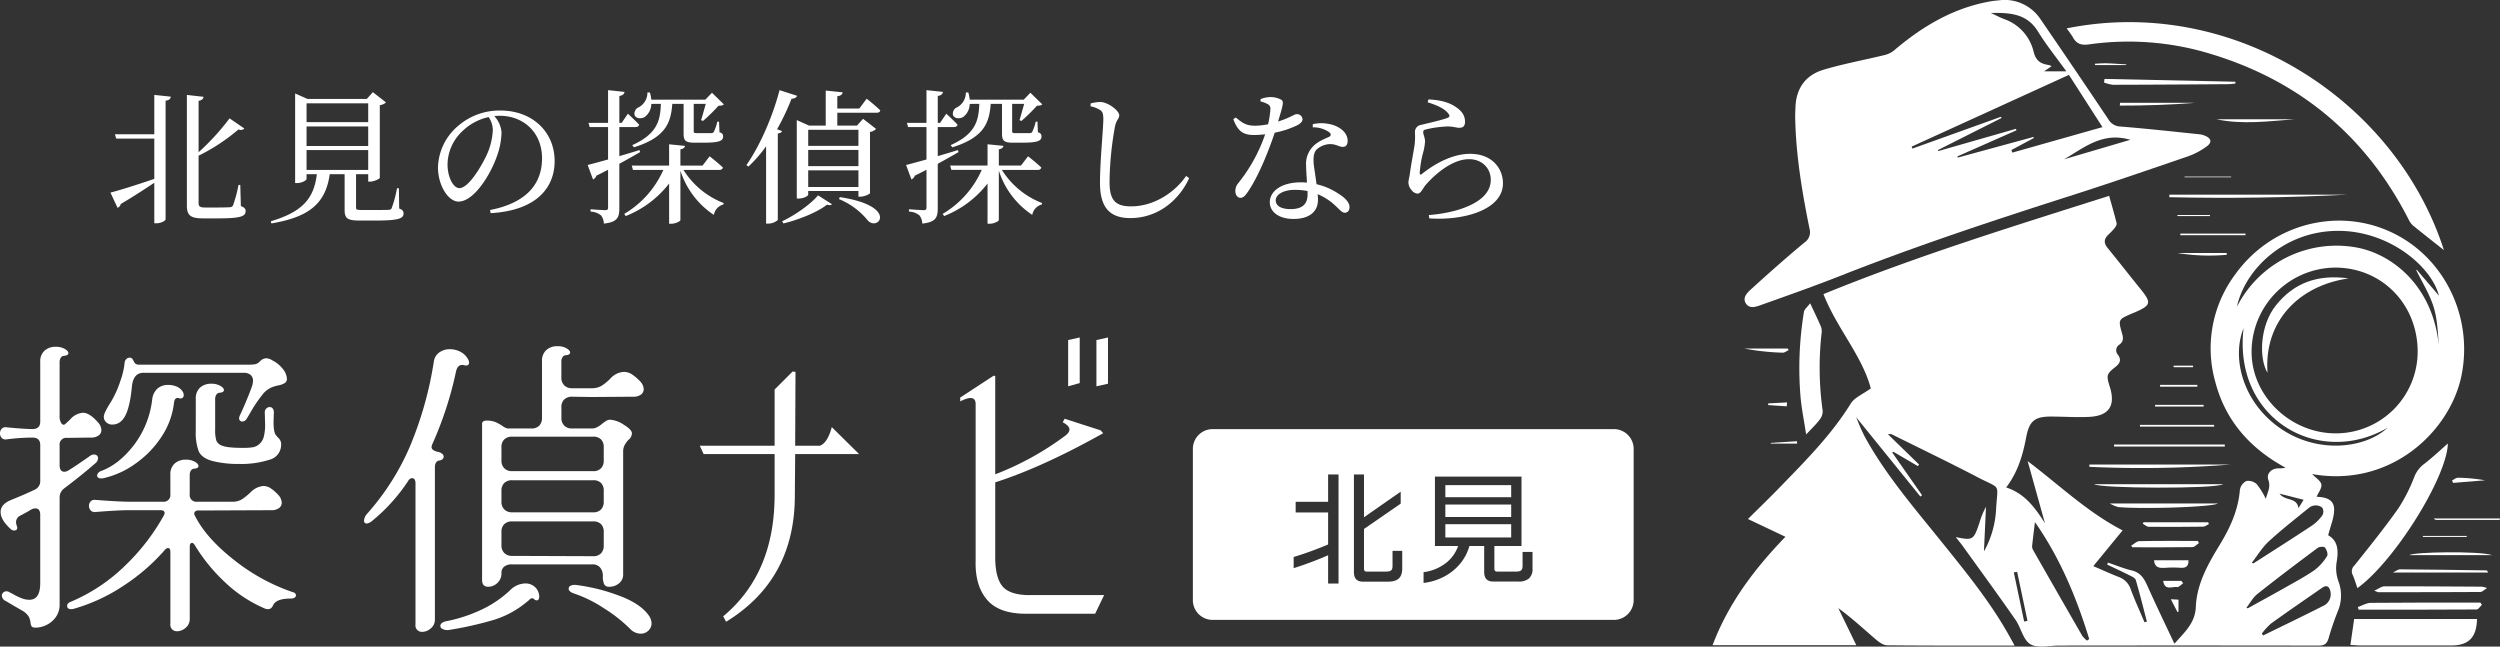
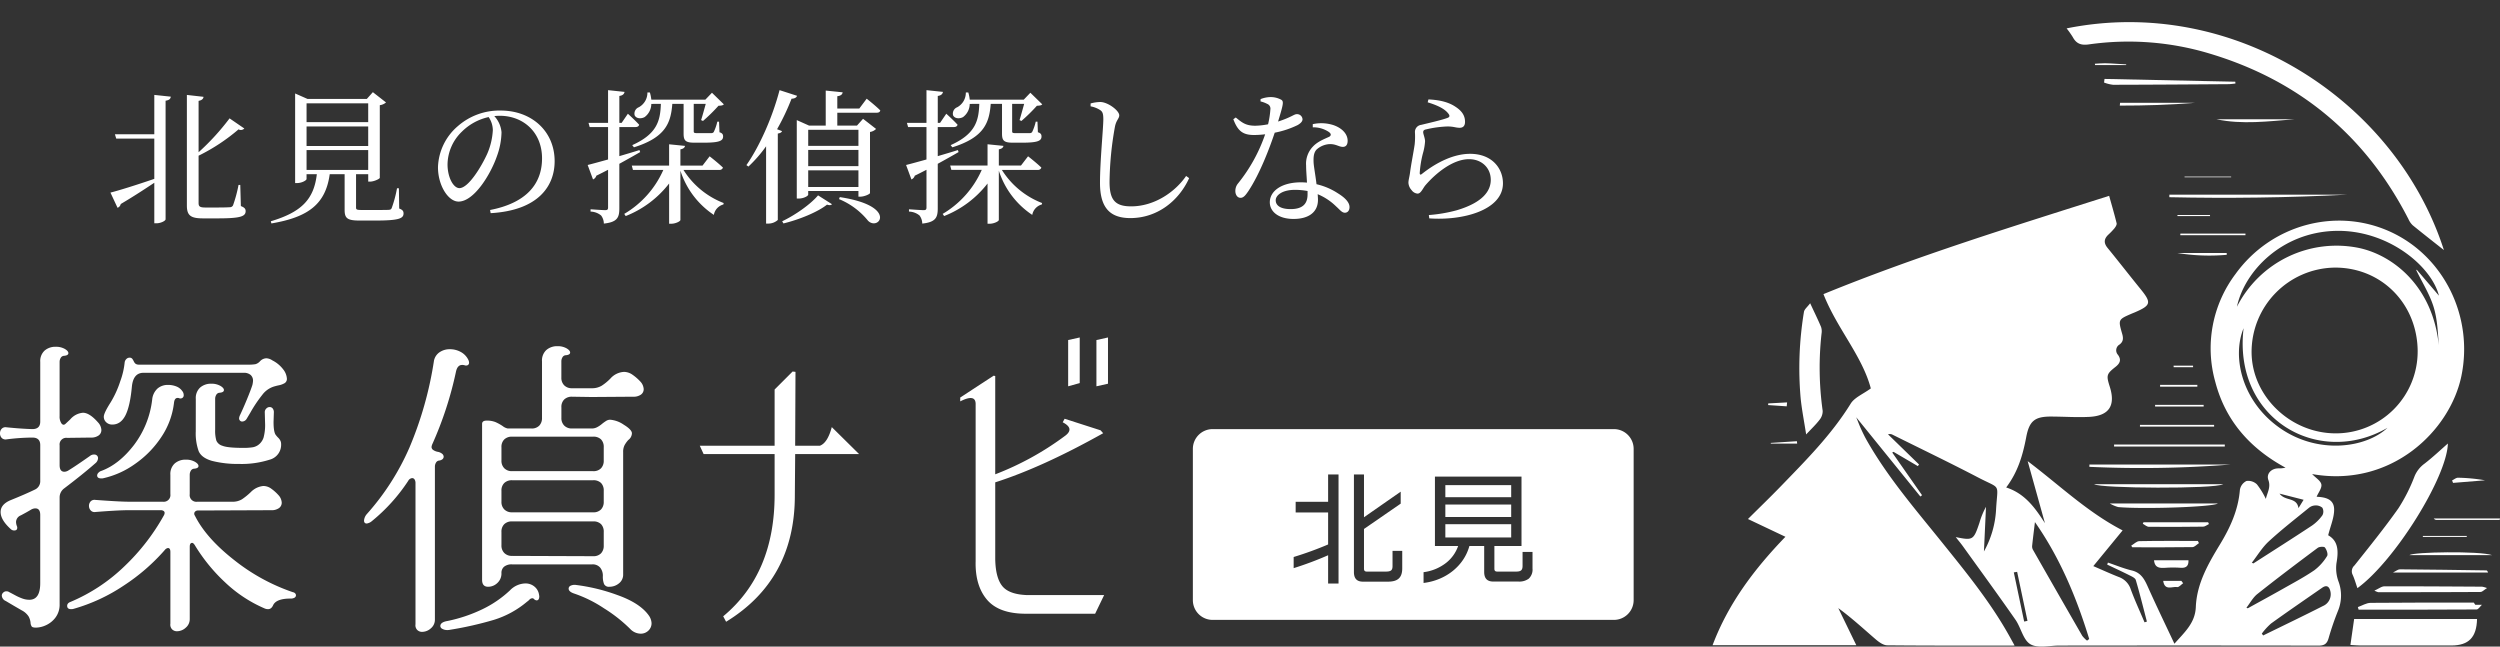
<svg xmlns="http://www.w3.org/2000/svg" width="760.011" height="196.568" viewBox="0 0 760.011 196.568">
  <rect x="0" y="0" width="760.011" height="196.568" fill="#333333" stroke="none" />
  <defs>
    <clipPath id="clip-path">
      <rect id="長方形_25954" data-name="長方形 25954" width="239.375" height="196.569" fill="#fff" />
    </clipPath>
  </defs>
  <g id="グループ_36475" data-name="グループ 36475" transform="translate(-554.364 -447.354)">
    <g id="グループ_34851" data-name="グループ 34851" transform="translate(1075 447.354)">
      <g id="グループ_34847" data-name="グループ 34847" clip-path="url(#clip-path)">
        <path id="パス_50620" data-name="パス 50620" d="M91.8,266.569c-13.229,0-25.985.049-38.74-.082-1.178-.012-2.5-.983-3.486-1.828-3.7-3.182-7.282-6.5-11.362-9.477l5.474,11.266H0c4.814-12.754,12.717-23.177,22.14-32.95l-11.388-5.4c3.427-3.409,6.756-6.615,9.969-9.934,7.645-7.9,15.41-15.675,21.26-25.136,1.176-1.9,3.781-2.919,6.122-4.635-2.653-9.95-10.292-18.205-14.4-28.667,28.257-11.543,57.443-20.54,86.853-29.88.816,2.928,1.613,5.614,2.272,8.334.106.44-.312,1.1-.652,1.533a21.126,21.126,0,0,1-1.907,1.977c-1.313,1.279-1.393,2.523-.19,3.994,3.382,4.138,6.658,8.362,10.028,12.511s3.2,4.948-1.8,7.1c-.281.121-.568.225-.848.346-4.156,1.795-4.2,1.808-2.944,6.159.38,1.315.383,2.344-.78,3.24a2.039,2.039,0,0,0-.5,3.149c1.069,1.475.661,2.546-.742,3.653-2.789,2.2-2.828,2.609-1.737,6.064,1.811,5.736-.225,8.842-6.291,9.144-3.806.189-7.634-.085-11.452-.1-5.051-.027-6.722,1.294-7.664,6.252-1.019,5.367-2.492,10.541-6.093,15.3,5.759,1.883,8.793,6.227,11.783,10.859L95.784,210.5c9.719,7.329,18.16,15.525,28.868,21.056l-8.914,10.859c2.73,1.176,5.2,2.307,7.72,3.3a5.9,5.9,0,0,1,3.654,3.725c1.249,3.409,2.787,6.712,4.2,10.06l.72-.22c-1.1-4.219-2.145-8.457-3.376-12.639-.183-.621-1.211-1.076-1.933-1.44-2.233-1.126-4.508-2.17-6.765-3.247.074-.2.149-.409.223-.614,2.422.816,4.8,1.81,7.275,2.4,3.08.736,4.028,3.11,5.143,5.591,2.463,5.481,5.083,10.89,7.8,16.679,3.063-3.482,6.309-6.271,6.507-11.156.288-7.117,3.755-13.127,7.337-19.026,3.125-5.146,5.576-10.492,6.064-16.624a3.666,3.666,0,0,1,1.992-2.669,3.809,3.809,0,0,1,3.183,1.03,23.669,23.669,0,0,1,2.711,4.423c.431-1.94,1.566-3.515.767-5.742-.692-1.932.907-3.531,3.035-3.549a8.793,8.793,0,0,0,2.182-.207c-10.7-5.8-18.237-14.2-21.34-26.033A37.545,37.545,0,0,1,158.98,153.6c10.75-14.9,30.347-20.288,46.745-12.97,16.53,7.376,25.69,25.9,21.9,44.061-3.469,16.605-21.323,33.994-45.367,29.742,1.1,1.152,2.6,2.026,2.811,3.146.211,1.094-.888,2.441-1.443,3.748,2.2.13,5.268.458,5.325,3.808.042,2.532-1.116,5.083-1.81,7.9,3.112,1.749,3.159,4.857,2.528,8.433a11.738,11.738,0,0,0,.581,5.54,12.191,12.191,0,0,1-.088,8.911,84.536,84.536,0,0,0-2.9,8.439c-.486,1.684-1.3,2.228-3.059,2.225q-39.424-.066-78.847-.011c-2.973,0-6.535.9-8.753-.415-2.2-1.308-2.847-5.035-4.531-7.452-5.232-7.508-10.63-14.9-15.974-22.33-.656-.911-1.385-1.771-2.181-2.784,5.233,1.06,5.431.944,7.211-4.353a22.959,22.959,0,0,1,1.99-4.849q-.314,6.786-.628,13.572a29.173,29.173,0,0,0,3.687-12.691c.459-8.313,1.672-6.081-5.427-9.787-8.59-4.485-17.33-8.682-26.008-13a1.8,1.8,0,0,0-1.411-.132l9.426,9.167-.36.5-7.4-4.344-.383.215,9.063,12.973-.513.4-19.5-24.092c.6,1.453,1.017,2.578,1.519,3.666.542,1.177,1.113,2.346,1.754,3.471,6.384,11.209,14.79,20.932,22.828,30.919,7.232,8.986,14.526,17.92,20.211,28.019.553.982,1.091,1.971,1.835,3.317m122.537-89.46c-.088-14.5-11.074-25.543-25.3-25.434a25.638,25.638,0,0,0-25.191,25.813c.111,13.356,11.9,24.632,25.687,24.576a24.876,24.876,0,0,0,24.8-24.954m-54.946-13.53a33.955,33.955,0,0,1,37.211-17.854c10.421,2.268,22.364,11.78,24.159,29.563-.276-3.983-.437-8.059-1.625-11.81-1.212-3.829-3.434-7.339-5.214-10.989l.117-.2,6.769,7.919c-2.318-9.111-15.745-20.2-31.677-19.694-16.105.515-27.418,12.2-29.741,23.065m-45.563,101.5.66-.5c-3.87-12.683-8.968-24.794-16.5-35.542-.289,2.411-.591,4.785-.844,7.164a2.149,2.149,0,0,0,.221,1.217q7.465,13.1,14.993,26.17a8.18,8.18,0,0,0,1.471,1.486m48.453-10.008.4.182c3.533-1.954,7.083-3.879,10.6-5.869,3.251-1.842,6.569-3.6,9.645-5.7a15.454,15.454,0,0,0,3.879-4.327c.349-.53-.136-1.919-.658-2.587-.272-.347-1.68-.274-2.2.113-6.166,4.6-12.312,9.236-18.337,14.019-1.357,1.077-2.229,2.763-3.324,4.168m1.641-13.683.457.226c5.954-3.828,11.937-7.613,17.84-11.517a12.915,12.915,0,0,0,3.177-3.161,2.4,2.4,0,0,0-.045-2.262,3.058,3.058,0,0,0-2.188-.687,3.2,3.2,0,0,0-1.882.721c-4.116,3.352-8.317,6.619-12.218,10.209-2,1.843-3.446,4.294-5.142,6.469m3.029,21.571.42.547c6.049-2.965,12.125-5.876,18.129-8.929a3.876,3.876,0,0,0,2.337-4.32c-.27-1.4-.987-2.325-2.544-1.244-5.192,3.6-10.407,7.177-15.536,10.869a19.729,19.729,0,0,0-2.806,3.077m-5.539-92.846c-3.627,8.862-.417,22.543,11.361,30.562,11.566,7.874,25.905,5.792,32.375-.286-20.869,12.12-47-2.585-43.736-30.276M92.584,244.155l-1.013.168q1.576,7.474,3.151,14.948l1.01-.216-3.148-14.9m85.529-19.366,1.561-2.54-7.322-1.873c1.773,2.393,5.239.994,5.761,4.414" transform="translate(-0.001 -70.314)" fill="#fff" />
-         <path id="パス_50621" data-name="パス 50621" d="M99.385,0a13.142,13.142,0,0,1,11.807,5.862q10.361,15.106,20.556,30.325a4.414,4.414,0,0,0,3.777,2.281c8.051.645,16.082,1.548,24.119,2.372a5.375,5.375,0,0,1,1.326.348c2.176.823,2.484,2.085.614,3.406a21.967,21.967,0,0,1-5.429,2.887c-12.051,4.132-24.1,8.279-36.234,12.156C96.58,67.1,73.327,74.786,50.521,83.782c-7.875,3.106-15.864,5.929-23.842,8.768-1.655.589-3.872,1.585-5.075-.3-1.216-1.912.665-3.484,1.941-4.645,5.19-4.721,10.446-9.377,15.84-13.861a3.76,3.76,0,0,0,1.564-4.229C38.706,58.424,36.831,47.28,36.6,35.929c-.023-1.143.047-2.29.089-3.434.212-5.717,3.136-9.675,8.462-11.276,6.042-1.816,12.289-2.941,18.428-4.441a7.387,7.387,0,0,0,2.983-1.373c8.56-7.3,17.951-12.933,29.2-14.955,1.2-.215,2.415-.3,3.624-.447M72,44.573l.238.6L99.161,35.5l.149.384-19.319,9.73.121.309,23.606-6.767.148.451L85.916,47.542l.11.363,23.015-6.275.1.338-6.829,3.645.307.782,27.394-7.755-10.2-15.879L72,44.573M119.024,21.68c-3.113-4.329-6.131-8.063-8.631-12.117-3.281-5.321-8.253-5.752-14.306-5.621,1.737.806,2.851,1.422,4.033,1.852a13.929,13.929,0,0,1,8.972,9.969c.768,3,2.365,3.658,4.774,4.038a2.794,2.794,0,0,1,.653.339l-2.241,1.54ZM138.477,42.5c-8.5-2.505-14.1,2.45-20.152,5.933L138.477,42.5" transform="translate(-11.487 0)" fill="#fff" />
        <path id="パス_50622" data-name="パス 50622" d="M234.751,16.579c50.4-10.161,99.964,21.6,114.7,67.4-2.858-2.263-6.2-4.866-9.476-7.539a5.68,5.68,0,0,1-1.288-1.841Q319.181,36.485,278.17,24.218a85.445,85.445,0,0,0-36.716-2.763c-2.322.322-3.758-.23-4.828-2.223a27.584,27.584,0,0,0-1.875-2.652" transform="translate(-127.126 -7.949)" fill="#fff" />
        <path id="パス_50623" data-name="パス 50623" d="M422.931,418.348c.405-2.819.761-5.3,1.134-7.9h37.36c-.128,5.572-2.52,8.047-7.78,8.057q-13.867.027-27.733-.007c-.9,0-1.8-.091-2.98-.154" transform="translate(-229.031 -222.274)" fill="#fff" />
        <path id="パス_50624" data-name="パス 50624" d="M425.554,338.066c-.477-1.366-.859-2.763-1.451-4.065a2.359,2.359,0,0,1,.54-2.824c4.545-5.729,9.161-11.417,13.372-17.388A51.783,51.783,0,0,0,442.943,304a8.975,8.975,0,0,1,3.021-3.795c2.521-1.948,4.843-4.154,7.089-6.114-.278,10.194-16.085,35.654-27.5,43.971" transform="translate(-229.523 -159.262)" fill="#fff" />
        <path id="パス_50625" data-name="パス 50625" d="M60.771,201.084c1.347,2.894,2.388,5.012,3.306,7.182a4.224,4.224,0,0,1,.156,2.007,94.088,94.088,0,0,0,.342,23.528,4.186,4.186,0,0,1-.966,2.733c-1.095,1.438-2.434,2.688-4.058,4.431-.6-3.879-1.278-7.3-1.649-10.755a104.551,104.551,0,0,1,.979-26.484c.121-.817,1.055-1.513,1.891-2.642" transform="translate(-31.108 -108.894)" fill="#fff" />
-         <path id="パス_50626" data-name="パス 50626" d="M465.58,400.249c-.537.493-1.072,1.413-1.612,1.416-11.956.082-23.913.063-35.869.063l-.23-.786c1.289-.448,2.574-1.271,3.867-1.285,10.458-.112,20.918-.072,31.377-.078h2.009l.458.67" transform="translate(-231.705 -216.384)" fill="#fff" />
+         <path id="パス_50626" data-name="パス 50626" d="M465.58,400.249c-.537.493-1.072,1.413-1.612,1.416-11.956.082-23.913.063-35.869.063l-.23-.786c1.289-.448,2.574-1.271,3.867-1.285,10.458-.112,20.918-.072,31.377-.078l.458.67" transform="translate(-231.705 -216.384)" fill="#fff" />
        <path id="パス_50627" data-name="パス 50627" d="M302.874,129.1h53.887q-26.952,1.362-53.894.761l.007-.761" transform="translate(-164.013 -69.911)" fill="#fff" />
        <path id="パス_50628" data-name="パス 50628" d="M299.5,53.744c-.722.063-1.443.177-2.165.182-11.672.082-23.345.166-35.017.189a11.537,11.537,0,0,1-2.745-.68q.069-.552.138-1.1l39.772.846q.008.283.017.565" transform="translate(-140.566 -28.34)" fill="#fff" />
        <path id="パス_50629" data-name="パス 50629" d="M438.806,390.1c1.379-.613,2.2-1.3,3.03-1.3,9.912-.027,19.825.045,29.737.1a8.741,8.741,0,0,1,1.493.423c-.958.589-1.473,1.18-1.992,1.184-10.368.067-20.737.067-31.106.072a6.827,6.827,0,0,1-1.163-.485" transform="translate(-237.628 -210.547)" fill="#fff" />
        <path id="パス_50630" data-name="パス 50630" d="M252.984,321.064h39.253c-2.511,1.5-37.617,1.3-39.253,0" transform="translate(-136.999 -173.867)" fill="#fff" />
        <path id="パス_50631" data-name="パス 50631" d="M249.862,308.025h42.917a344.185,344.185,0,0,1-42.92.7q0-.351,0-.7" transform="translate(-135.307 -166.806)" fill="#fff" />
        <path id="パス_50632" data-name="パス 50632" d="M263.353,333.834H296.22c-1.421,1.112-23.23,1.774-30.3,1.1a11.006,11.006,0,0,1-2.563-1.1" transform="translate(-142.615 -180.782)" fill="#fff" />
        <path id="パス_50633" data-name="パス 50633" d="M277.565,360.114c.824-.481,1.64-1.362,2.474-1.379,5.928-.121,11.859-.064,17.789-.064l.337.665c-.657.423-1.309,1.2-1.972,1.214-6.091.095-12.183.056-18.275.056l-.353-.492" transform="translate(-150.311 -194.226)" fill="#fff" />
        <path id="パス_50634" data-name="パス 50634" d="M451.174,378.484c.911-.438,1.508-.977,2.1-.972,8.755.063,17.51.2,26.265.326.183,0,.365.161.527.646Z" transform="translate(-244.326 -204.436)" fill="#fff" />
        <path id="パス_50635" data-name="パス 50635" d="M299.873,295.363H266.221q0-.307,0-.615h33.663Z" transform="translate(-144.167 -159.616)" fill="#fff" />
        <path id="パス_50636" data-name="パス 50636" d="M285.484,346.294h19.638l.252.542c-.587.28-1.17.793-1.761.8q-8.247.118-16.5.044c-.619-.006-1.233-.6-1.849-.923l.216-.464" transform="translate(-154.482 -187.53)" fill="#fff" />
        <path id="パス_50637" data-name="パス 50637" d="M334.076,79.084H357.84c-7.961.618-15.937,1.665-23.764,0" transform="translate(-180.913 -42.827)" fill="#fff" />
        <path id="パス_50638" data-name="パス 50638" d="M292.715,371.527h10.464c.075,1.836-.811,2.4-2.484,2.271a31.669,31.669,0,0,0-4.326,0c-1.756.11-3.409.181-3.654-2.27" transform="translate(-158.515 -201.194)" fill="#fff" />
        <path id="パス_50639" data-name="パス 50639" d="M487.192,367.081H462.025c1.129-.977,21.32-1.323,25.167,0" transform="translate(-250.202 -198.317)" fill="#fff" />
        <path id="パス_50640" data-name="パス 50640" d="M270.09,68.161h22.855c-7.648.638-15.293.857-22.935.857q.041-.428.081-.857" transform="translate(-146.219 -36.911)" fill="#fff" />
        <path id="パス_50641" data-name="パス 50641" d="M305.925,282.256H283.37c0-.173.006-.346.009-.519h22.535c0,.173.008.346.011.519" transform="translate(-153.454 -152.57)" fill="#fff" />
        <path id="パス_50642" data-name="パス 50642" d="M310.148,154.906h19.786q0,.245,0,.49H310.12q.014-.245.028-.49" transform="translate(-167.94 -83.887)" fill="#fff" />
-         <path id="パス_50643" data-name="パス 50643" d="M34.549,231.592c-.612.277-1.236.815-1.834.789a74.715,74.715,0,0,1-11.622-1.253H34.271l.278.465" transform="translate(-11.423 -125.163)" fill="#fff" />
        <path id="パス_50644" data-name="パス 50644" d="M296.726,255.2h11.327q0,.269,0,.538H296.725V255.2" transform="translate(-160.687 -138.197)" fill="#fff" />
        <path id="パス_50645" data-name="パス 50645" d="M293.421,268.471h14.751l.012.5H293.417c0-.168,0-.336,0-.5" transform="translate(-158.895 -145.386)" fill="#fff" />
        <path id="パス_50646" data-name="パス 50646" d="M308.175,167.759H323.18c0,.184.007.369.01.552a60.176,60.176,0,0,1-15.016-.552" transform="translate(-166.887 -90.847)" fill="#fff" />
        <path id="パス_50647" data-name="パス 50647" d="M490.346,317.59c.606-.287,1.218-.833,1.817-.819a53.55,53.55,0,0,1,8.194.784l-9.719.789-.292-.754" transform="translate(-265.539 -171.542)" fill="#fff" />
        <path id="パス_50648" data-name="パス 50648" d="M484.311,355.674H470.97l-.007-.3h13.346l0,.3" transform="translate(-255.042 -192.449)" fill="#fff" />
        <path id="パス_50649" data-name="パス 50649" d="M312.94,117.1h14.171l0,.2H312.953c0-.067-.009-.133-.013-.2" transform="translate(-169.468 -63.415)" fill="#fff" />
        <path id="パス_50650" data-name="パス 50650" d="M304.849,385.875c-.6.416-1.276,1.257-1.788,1.167-1.467-.258-3.826,1.252-4.276-1.891H304.3l.547.724" transform="translate(-161.803 -208.572)" fill="#fff" />
        <path id="パス_50651" data-name="パス 50651" d="M498.25,344.247q-9.581,0-19.163-.006a1,1,0,0,1-.854-.446h20.121l-.1.452" transform="translate(-258.98 -186.177)" fill="#fff" />
-         <path id="パス_50652" data-name="パス 50652" d="M305.868,401.237l-2.017-3.9,2.334.133v3.648l-.317.117" transform="translate(-164.546 -215.173)" fill="#fff" />
        <path id="パス_50653" data-name="パス 50653" d="M305.668,242.491h5.922l.013.465h-5.9l-.036-.465" transform="translate(-165.53 -131.317)" fill="#fff" />
        <path id="パス_50654" data-name="パス 50654" d="M42.473,268.02l-5.647-.386q.015-.252.031-.5l5.734-.311-.118,1.2" transform="translate(-19.943 -144.492)" fill="#fff" />
        <path id="パス_50655" data-name="パス 50655" d="M46.605,293.29H38.592c0-.071,0-.141-.006-.212l7.938-.519q.041.365.082.731" transform="translate(-20.896 -158.431)" fill="#fff" />
        <path id="パス_50656" data-name="パス 50656" d="M318.16,142.89h-9.915c0-.1,0-.2,0-.307h9.869q.023.153.048.307" transform="translate(-166.924 -77.214)" fill="#fff" />
        <path id="パス_50657" data-name="パス 50657" d="M263.009,42.494h-9.462q-.027-.2-.053-.4c1.015-.054,2.029-.149,3.043-.149,1.061,0,2.123.084,3.184.142,1.1.061,2.194.134,3.292.2,0,.067,0,.135,0,.2" transform="translate(-137.276 -22.716)" fill="#fff" />
-         <path id="パス_50658" data-name="パス 50658" d="M390.655,184.223c-15.2,2.174-25.811,13.119-24.658,28.73-2.711-4.583-2.285-14.436,2.491-20.456,5.568-7.019,12.877-9.56,22.167-8.274" transform="translate(-197.296 -99.589)" fill="#fff" />
      </g>
    </g>
    <g id="グループ_34832" data-name="グループ 34832" transform="translate(9 9.805)">
      <g id="グループ_34829" data-name="グループ 34829" transform="translate(-108 -165)">
        <g id="グループ_34804" data-name="グループ 34804" transform="translate(-149 198)">
          <path id="パス_57231" data-name="パス 57231" d="M-33.682-70.508l.879.1-.1,22.461h7.52q2.344-.879,3.613-5.664l8.3,8.2H-32.9l-.1,12.6Q-33-7.227-53.9,5.566l-.879-1.66Q-39.15-9.082-39.15-33.008v-12.4H-60.732L-61.9-47.949H-39.15v-17.09Zm83.77,4.492V-80.078l3.516-.781v13.867Zm8.594,0V-80.078l3.516-.781V-66.8ZM17.275-62.6l10.156-6.641.488.1v29.883A88.773,88.773,0,0,0,49.307-51.074q2.734-2.148-.879-4l.586-1.074,10.938,3.516.781.879Q42.275-41.406,27.92-36.816v23.34q.1,5.664,2.148,8.2t7.52,2.734H61.025L58.291,3.125H37.2q-8.2,0-11.816-4.3T21.963-12.891V-60.742q-.1-3.027-4.687-.684Z" transform="translate(1077 588)" fill="#fff" />
          <path id="パス_57232" data-name="パス 57232" d="M-97.888-1.748a1.894,1.894,0,0,1-1.2-1.656,1.231,1.231,0,0,1,.414-.874,1.324,1.324,0,0,1,.966-.414,1.49,1.49,0,0,1,.92.276q.552.276,1.748.92a15.62,15.62,0,0,0,2.254,1.012,6.279,6.279,0,0,0,2.07.368q3.312,0,3.312-5.06v-20.7q0-2.024-1.472-2.024a2.576,2.576,0,0,0-1.288.368q-1.38.828-3.128,1.748A2.244,2.244,0,0,0-94.76-25.76a3.749,3.749,0,0,0,.276,1.288,1.024,1.024,0,0,1,.092.46q0,.828-.92.828a1.506,1.506,0,0,1-1.1-.46q-3.036-2.76-3.036-5.152t3.22-3.68q4.324-1.748,7.176-3.128A2.783,2.783,0,0,0-87.4-38.272V-49.128q0-2.3-2.392-2.3a64.459,64.459,0,0,0-7.912.552,1.6,1.6,0,0,1-1.426-.46,1.965,1.965,0,0,1-.506-1.38,1.965,1.965,0,0,1,.506-1.38,1.6,1.6,0,0,1,1.426-.46q4.508.46,7.912.552,2.392,0,2.392-2.3V-74.428a4.307,4.307,0,0,1,1.334-3.45,4.96,4.96,0,0,1,3.358-1.15,5.406,5.406,0,0,1,2.76.644q1.1.644,1.1,1.288,0,.736-1.472.828a1.225,1.225,0,0,0-.874.644,2.333,2.333,0,0,0-.322,1.2V-57.96a3.661,3.661,0,0,0,.552,2.208q.552.736,1.2.184l1.472-1.38a5.7,5.7,0,0,1,3.864-2.024q2.024,0,4.6,2.944a3.63,3.63,0,0,1,1.012,2.3,2.006,2.006,0,0,1-.828,1.656,3.832,3.832,0,0,1-2.392.644l-7.176.092a2.033,2.033,0,0,0-2.3,2.3v5.98q0,2.024,1.472,2.024a2.53,2.53,0,0,0,1.288-.46q1.84-1.1,6.44-4.324a1.951,1.951,0,0,1,1.288-.46,1.181,1.181,0,0,1,.874.322,1.065,1.065,0,0,1,.322.782,2.1,2.1,0,0,1-.828,1.564q-3.772,3.312-9.476,7.636a3.4,3.4,0,0,0-1.38,2.76V-.828a6.507,6.507,0,0,1-1.242,4.094,7.507,7.507,0,0,1-2.9,2.346,7.549,7.549,0,0,1-3.036.736q-1.012,0-1.288-.322a2.188,2.188,0,0,1-.368-1.15,4.891,4.891,0,0,0-.6-1.932,5.437,5.437,0,0,0-2.07-1.84L-95.4-.276ZM-68.08-57.776q0-1.1,2.116-4.416a30.283,30.283,0,0,0,2.9-6.394,23.155,23.155,0,0,0,1.334-5.75,1.746,1.746,0,0,1,.506-.966,1.324,1.324,0,0,1,.966-.414.988.988,0,0,1,.92.46,7.037,7.037,0,0,1,.414.736,1.83,1.83,0,0,0,.552.69,1.865,1.865,0,0,0,1.058.23H-24.1a11.324,11.324,0,0,0,2.116-.138,2.941,2.941,0,0,0,1.38-.874,2.727,2.727,0,0,1,1.932-.92,3.509,3.509,0,0,1,1.84.644,9.47,9.47,0,0,1,3.312,2.76,5.009,5.009,0,0,1,1.1,2.76,1.5,1.5,0,0,1-.736,1.426,5.625,5.625,0,0,1-1.61.6q-.874.184-1.15.276a7.052,7.052,0,0,0-4,2.668,40.541,40.541,0,0,0-3.634,5.428l-1.1,1.84a1.622,1.622,0,0,1-1.38.828.883.883,0,0,1-.644-.276,1,1,0,0,1-.276-.736,3.011,3.011,0,0,1,.184-.736q1.012-2.116,2.208-5.014t1.656-4.37a8.08,8.08,0,0,0,.184-1.2,2.314,2.314,0,0,0-.736-1.84,3.118,3.118,0,0,0-2.116-.644H-56.028q-3.036,0-3.5,4.048Q-60.076-61-61.5-58.19t-4,2.806a2.586,2.586,0,0,1-1.84-.69A2.241,2.241,0,0,1-68.08-57.776ZM-40.112-63.2a4.307,4.307,0,0,1,1.334-3.45A4.96,4.96,0,0,1-35.42-67.8a5.406,5.406,0,0,1,2.76.644q1.1.644,1.1,1.288,0,.736-1.472.828a1.225,1.225,0,0,0-.874.644,2.333,2.333,0,0,0-.322,1.2v9.384a10.62,10.62,0,0,0,.368,3.312,2.838,2.838,0,0,0,1.84,1.564q1.564.644,6.348.644a17.951,17.951,0,0,0,2.852-.184,4.037,4.037,0,0,0,2.208-1.15,4.536,4.536,0,0,0,1.1-1.794,14.682,14.682,0,0,0,.46-4.416l-.092-3.312a1.506,1.506,0,0,1,.46-1.1,1.407,1.407,0,0,1,1.012-.46,1.18,1.18,0,0,1,.92.414,1.821,1.821,0,0,1,.368,1.242l-.092,2.852q0,3.22.736,4.048a7.426,7.426,0,0,0,.69.782,3.378,3.378,0,0,1,.644.874,2.231,2.231,0,0,1,.23,1.012,4.675,4.675,0,0,1-3.5,4.784,28,28,0,0,1-9.292,1.288,31.72,31.72,0,0,1-8.188-.92q-3.22-.92-4.094-2.99a16.138,16.138,0,0,1-.874-6.026Zm-28.7,21.9q5.428-2.024,9.936-7.912a28.213,28.213,0,0,0,5.52-13.892A5.136,5.136,0,0,1-51.7-66.378a4.768,4.768,0,0,1,3.128-1.058,6.753,6.753,0,0,1,2.53.46,3.887,3.887,0,0,1,1.794,1.38,1.951,1.951,0,0,1,.46,1.288.929.929,0,0,1-.414.828,1.056,1.056,0,0,1-.966.092,1.024,1.024,0,0,0-.46-.092q-.92,0-1.1,1.38a23.5,23.5,0,0,1-3.91,10.58,30.192,30.192,0,0,1-8,8.142A26.56,26.56,0,0,1-68.08-39.1a2.393,2.393,0,0,1-.736.092q-1.288,0-1.288-.92a1.216,1.216,0,0,1,.368-.782A2.09,2.09,0,0,1-68.816-41.308ZM-78.2-1.472A53.209,53.209,0,0,0-61.87-12.236,64.767,64.767,0,0,0-49.864-27.692a1.65,1.65,0,0,0,.276-.828.7.7,0,0,0-.322-.6,1.477,1.477,0,0,0-.874-.23h-9.66q-3.312,0-10.212.552a1.546,1.546,0,0,1-1.426-.506,2.014,2.014,0,0,1-.506-1.334,1.965,1.965,0,0,1,.506-1.38,1.6,1.6,0,0,1,1.426-.46q7.452.552,10.212.552h10.3a2.033,2.033,0,0,0,2.3-2.3v-5.888a4.307,4.307,0,0,1,1.334-3.45,4.96,4.96,0,0,1,3.358-1.15,5.406,5.406,0,0,1,2.76.644q1.1.644,1.1,1.288,0,.736-1.472.828a1.225,1.225,0,0,0-.874.644,2.333,2.333,0,0,0-.322,1.2v5.888a2.033,2.033,0,0,0,2.3,2.3h10.58a5.467,5.467,0,0,0,2.99-.736,19.555,19.555,0,0,0,2.714-2.208,6.126,6.126,0,0,1,3.772-1.84,4.055,4.055,0,0,1,2.254.69A13.313,13.313,0,0,1-15-33.948a3.63,3.63,0,0,1,1.012,2.3,2.006,2.006,0,0,1-.828,1.656,3.832,3.832,0,0,1-2.392.644l-22.172.092a1.2,1.2,0,0,0-1.058.46.974.974,0,0,0,.046,1.1q3.4,6.808,11.914,13.478a59.42,59.42,0,0,0,17.894,9.8,1.158,1.158,0,0,1,.69.368.864.864,0,0,1,.23.552.846.846,0,0,1-.414.736,2.258,2.258,0,0,1-1.242.276q-4.232,0-5.244,1.932Q-17.112.736-18.124.736A2.637,2.637,0,0,1-19.32.46,40.92,40.92,0,0,1-31.05-7.268a52.967,52.967,0,0,1-9.338-11.408q-.46-.736-.828-.736-.736,0-.736,1.2V3.68a3.4,3.4,0,0,1-1.242,2.714,3.991,3.991,0,0,1-2.622,1.058,2.057,2.057,0,0,1-1.518-.6,2.046,2.046,0,0,1-.506-1.7v-21.8q0-1.2-.736-1.2a1.507,1.507,0,0,0-.92.552A60.389,60.389,0,0,1-62.008-6.44,53.737,53.737,0,0,1-77.28.644a2.393,2.393,0,0,1-.736.092q-1.2,0-1.2-1.012Q-79.212-1.1-78.2-1.472Zm125.12-54.1q0-1.012,1.38-1.012a6.856,6.856,0,0,1,2.714.46,13.933,13.933,0,0,1,2.162,1.2,3.613,3.613,0,0,0,1.564.736h7.176a3.139,3.139,0,0,0,2.392-.874,3.271,3.271,0,0,0,.828-2.346v-17.2a4.307,4.307,0,0,1,1.334-3.45,4.96,4.96,0,0,1,3.358-1.15,5.406,5.406,0,0,1,2.76.644q1.1.644,1.1,1.288,0,.736-1.472.828a1.225,1.225,0,0,0-.874.644,2.333,2.333,0,0,0-.322,1.2v4.968A3.17,3.17,0,0,0,71.9-67.3a3.17,3.17,0,0,0,2.346.874h5.98a5.679,5.679,0,0,0,3.082-.782,15.426,15.426,0,0,0,2.622-2.162,5.9,5.9,0,0,1,4.14-2.024,4.532,4.532,0,0,1,2.392.736,14.467,14.467,0,0,1,2.576,2.208,3.63,3.63,0,0,1,1.012,2.3,2.006,2.006,0,0,1-.828,1.656,3.832,3.832,0,0,1-2.392.644l-12.6.092-5.98-.092a3.271,3.271,0,0,0-2.346.828,3.139,3.139,0,0,0-.874,2.392v3.22a3.17,3.17,0,0,0,.874,2.346,3.17,3.17,0,0,0,2.346.874h6.072a3.4,3.4,0,0,0,1.61-.414,7.764,7.764,0,0,0,1.426-.966,12.009,12.009,0,0,1,1.2-.874,2.366,2.366,0,0,1,1.288-.414,8.49,8.49,0,0,1,4.14,1.518q2.484,1.518,2.484,2.622a2.632,2.632,0,0,1-1.1,2.024,8.321,8.321,0,0,0-1.15,1.61,4.432,4.432,0,0,0-.414,2.07V-9.844A3.321,3.321,0,0,1,88.5-7.084a4.508,4.508,0,0,1-2.852,1.012A1.614,1.614,0,0,1,84-6.9a6.1,6.1,0,0,1-.368-2.392,3.9,3.9,0,0,0-.828-2.622,2.977,2.977,0,0,0-2.392-.966H56.028a3.647,3.647,0,0,0-2.392.69,2.43,2.43,0,0,0-.828,1.978,3.887,3.887,0,0,1-1.242,2.99,4.023,4.023,0,0,1-2.806,1.15q-1.84,0-1.84-2.116ZM11.868-28.152A75.6,75.6,0,0,0,24.84-48.392a110.31,110.31,0,0,0,7.452-26.4,4.084,4.084,0,0,1,1.7-2.576,5.452,5.452,0,0,1,3.174-.92,6.842,6.842,0,0,1,3.174.782,5.417,5.417,0,0,1,2.346,2.346,2.17,2.17,0,0,1,.276.92.849.849,0,0,1-.368.782,1.24,1.24,0,0,1-1.012.046,2.393,2.393,0,0,0-.736-.092q-1.38,0-1.84,1.932A109.373,109.373,0,0,1,31.74-49.312a3.011,3.011,0,0,0-.184.736,1.1,1.1,0,0,0,.506.92A3.57,3.57,0,0,0,33.4-47.1a2.887,2.887,0,0,1,1.38.6,1.184,1.184,0,0,1,.46.874,1,1,0,0,1-.368.782,2.036,2.036,0,0,1-1.1.414,1.225,1.225,0,0,0-.874.644,2.332,2.332,0,0,0-.322,1.2V3.864a3.4,3.4,0,0,1-1.242,2.714A3.991,3.991,0,0,1,28.7,7.636a2.057,2.057,0,0,1-1.518-.6,2.046,2.046,0,0,1-.506-1.7V-37.536a2.057,2.057,0,0,0-.276-1.15.846.846,0,0,0-.736-.414,1.511,1.511,0,0,0-1.2.828,53.883,53.883,0,0,1-11.04,12.236,3.1,3.1,0,0,1-1.564.736q-.828,0-.828-.92A3.407,3.407,0,0,1,11.868-28.152Zm40.94-16.284a3.17,3.17,0,0,0,.874,2.346,3.17,3.17,0,0,0,2.346.874H80.684a3.139,3.139,0,0,0,2.392-.874,3.271,3.271,0,0,0,.828-2.346v-4.048a3.239,3.239,0,0,0-.828-2.392,3.239,3.239,0,0,0-2.392-.828H56.028a3.271,3.271,0,0,0-2.346.828,3.139,3.139,0,0,0-.874,2.392Zm0,12.512a3.17,3.17,0,0,0,.874,2.346,3.17,3.17,0,0,0,2.346.874H80.684a3.139,3.139,0,0,0,2.392-.874,3.271,3.271,0,0,0,.828-2.346v-3.312a3.239,3.239,0,0,0-.828-2.392,3.239,3.239,0,0,0-2.392-.828H56.028a3.271,3.271,0,0,0-2.346.828,3.139,3.139,0,0,0-.874,2.392Zm0,13.248a3.17,3.17,0,0,0,.874,2.346,3.17,3.17,0,0,0,2.346.874l24.656.092a3.139,3.139,0,0,0,2.392-.874,3.271,3.271,0,0,0,.828-2.346v-4.14a3.239,3.239,0,0,0-.828-2.392,3.239,3.239,0,0,0-2.392-.828H56.028a3.271,3.271,0,0,0-2.346.828,3.139,3.139,0,0,0-.874,2.392Zm-16.376,23A45.276,45.276,0,0,0,46.966.782a33.192,33.192,0,0,0,8.418-5.75,6.719,6.719,0,0,1,4.692-2.116,4.213,4.213,0,0,1,2.714.92,3.881,3.881,0,0,1,1.426,2.392l.092.552q0,1.288-.828,1.288a1.27,1.27,0,0,1-.828-.46.624.624,0,0,0-.46-.184,1.325,1.325,0,0,0-.92.46,3.367,3.367,0,0,1-.644.552A28.749,28.749,0,0,1,50.462,4a105.975,105.975,0,0,1-13.2,2.99,3.228,3.228,0,0,1-.92.092,2.854,2.854,0,0,1-1.518-.368,1.02,1.02,0,0,1-.6-.828Q34.224,4.692,36.432,4.324ZM74.8-4.048Q73.232-4.6,73.232-5.52a.974.974,0,0,1,.6-.874,2.85,2.85,0,0,1,1.61-.23A56.8,56.8,0,0,1,88.09-3.542q6.854,2.438,9.522,6.21a4.393,4.393,0,0,1,.828,2.3,3.045,3.045,0,0,1-.966,2.3,3.277,3.277,0,0,1-2.346.92,4.483,4.483,0,0,1-3.22-1.472A44.964,44.964,0,0,0,83.95.46,38.567,38.567,0,0,0,74.8-4.048Z" transform="translate(902 589)" fill="#fff" />
        </g>
        <g id="グループ_34916" data-name="グループ 34916" transform="translate(399 483)">
          <path id="中マド_19" data-name="中マド 19" d="M3519,12596.551H3397a6.007,6.007,0,0,1-6-6v-46a6.008,6.008,0,0,1,6-6h122a6.008,6.008,0,0,1,6,6v46A6.007,6.007,0,0,1,3519,12596.551Zm-86.882-19.653v8.6h3.167v-33.155h-3.167v8.317h-9.867v3.237h9.867v9.721a105.473,105.473,0,0,1-10.477,3.815v3.386a101.445,101.445,0,0,0,10.475-3.925Zm39.526-2.808a11.141,11.141,0,0,1-3.677,5.141,14.011,14.011,0,0,1-6.835,2.816v3.275c6.818-.821,12.287-5.229,13.932-11.232h4.5v7.885c0,1.963.906,2.917,2.77,2.917h7.6a4.819,4.819,0,0,0,3.173-.873,3.776,3.776,0,0,0,1.148-3.088v-5.039h-3.025v4.246c0,1.47-.685,1.729-2.124,1.729H3483.6c-.673,0-.936-.242-.936-.862v-6.914h8.245v-21.1h-26.318v21.1Zm-31.68-21.743v29.665c0,1.962.9,2.915,2.738,2.915h7.631c2.987,0,4.318-1.244,4.318-4.034v-5.326H3451.7v4.609c0,1.312-.477,1.69-2.124,1.69h-5.653c-.648,0-.9-.252-.9-.9v-12.058l11.159-7.7v-3.639l-11.159,7.777v-13Zm47.809,19.15h-20.017v-4.03h20.017v4.029Zm0-6.228h-20.017v-3.777h20.017v3.776Zm0-6.01h-20.017v-3.673h20.017v3.672Z" transform="translate(-2774 -12288.551)" fill="#fff" />
        </g>
      </g>
      <path id="パス_57233" data-name="パス 57233" d="M-200.728-23.628H-212.7l.4,1.32h11.572v12.232C-206.36-8.14-211.772-6.468-214.06-5.9l2.156,4.62a1.524,1.524,0,0,0,.968-1.144c4.312-2.552,7.7-4.8,10.208-6.468V3.432h.616c1.364,0,2.816-.748,2.816-1.232V-33.836c1.188-.176,1.5-.616,1.584-1.232l-5.016-.528Zm26.136,15.4h-.528a41.443,41.443,0,0,1-1.672,6.2,1.045,1.045,0,0,1-.968.572c-.572.044-1.892.088-3.652.088h-3.828c-1.76,0-2.024-.4-2.024-1.408V-17.116a58,58,0,0,0,12.144-8.008,1.443,1.443,0,0,0,1.76-.264l-4.488-3.08a73.026,73.026,0,0,1-9.416,10.3v-15.62c1.012-.176,1.452-.66,1.5-1.232l-5.06-.572V-1.98c0,2.992,1.1,3.916,4.884,3.916h4.356c6.864,0,8.624-.528,8.624-2.2,0-.66-.308-1.1-1.452-1.54Zm20.152-10.6H-135.7V-12.8H-154.44ZM-135.7-33.044v5.72H-154.44v-5.72Zm0,12.98H-154.44V-26H-135.7Zm9.328,12.848h-.572a36.292,36.292,0,0,1-1.584,5.94c-.176.44-.352.572-.924.616s-2.068.044-3.916.044h-4.312c-1.54,0-1.716-.132-1.716-.792V-11.484h3.7V-9.24h.572c1.188,0,2.9-.836,2.948-1.144V-32.472a3.616,3.616,0,0,0,1.892-.836l-4-3.124-1.848,2.068h-18l-3.784-1.672V-8.8h.572c1.5,0,2.9-.836,2.9-1.232v-1.452h3.124C-152.2-3.96-155.848,0-165.308,2.816l.176.66c11.484-1.936,16.5-6.072,17.732-14.96h4.532V-.66c0,2.552.792,3.256,4.532,3.256h4.8c7.128,0,8.58-.616,8.58-2.156,0-.7-.264-1.1-1.32-1.5ZM-97.812-24.9a20.69,20.69,0,0,1-1.672,7.128C-101.2-13.948-105.2-7.26-107.976-7.26c-1.8,0-3.608-3.212-3.608-7.216a14.067,14.067,0,0,1,4.356-9.944,16.531,16.531,0,0,1,8.14-4.444A7.189,7.189,0,0,1-97.812-24.9ZM-98.472.352C-84-.484-79.024-7.876-79.024-15.444c0-9.152-7.04-15.4-16.412-15.4a19.178,19.178,0,0,0-12.98,4.708,17.094,17.094,0,0,0-6.072,12.54c0,5.544,3.124,10.428,6.248,10.428,4.752,0,9.812-8.4,11.66-13.772a22.244,22.244,0,0,0,1.408-7.3,8.274,8.274,0,0,0-2.2-4.928c.572-.044,1.1-.088,1.628-.088,7.26,0,12.892,5.06,12.892,12.936,0,7.92-4.928,13.6-15.8,15.708Zm51.744-33.22c-.176,5.016-1.056,9.108-8.712,12.54l.528.66c9.724-3.036,11.22-7.524,11.66-13.2h3.432v8.976c0,2.112.484,2.816,3.256,2.816h2.9c4.752,0,5.852-.572,5.852-1.892,0-.616-.22-1.012-1.1-1.276l-.132-3.212h-.528a14.387,14.387,0,0,1-1.1,3.168.887.887,0,0,1-.7.308h-4.356c-.924,0-1.012-.132-1.012-.616v-8.272h3.652c-.44,1.584-1.012,3.7-1.408,4.928l.572.264a51.8,51.8,0,0,0,4.708-4.62c.836-.044,1.32-.088,1.628-.44l-3.608-3.52-2.024,2.112H-49.632a11.431,11.431,0,0,0-.44-2.2h-.748a5.017,5.017,0,0,1-2.6,4.488,2.077,2.077,0,0,0-1.276,2.464c.484,1.056,2.024,1.1,3.036.528a5.044,5.044,0,0,0,2.024-4ZM-53.24-18.832c-2.068.66-4.18,1.276-6.116,1.848v-8.844h4.884c.616,0,1.012-.22,1.144-.7-1.276-1.408-3.432-3.344-3.432-3.344L-58.652-27.1h-.7v-8.184c1.012-.132,1.452-.572,1.584-1.232l-5.016-.528V-27.1h-5.94l.352,1.276h5.588v9.856c-2.728.748-4.928,1.364-6.2,1.672l1.628,4.4a1.771,1.771,0,0,0,1.012-1.144c1.276-.616,2.464-1.232,3.564-1.8v11.44c0,.616-.176.836-.88.836-.748,0-4.444-.264-4.444-.264v.7A5.293,5.293,0,0,1-64.9,1.056a4.2,4.2,0,0,1,.836,2.464c4.18-.44,4.708-1.936,4.708-4.664V-14.652q3.828-2.112,6.336-3.564ZM-29-12.8a1.053,1.053,0,0,0,1.144-.7c-1.5-1.452-4.048-3.432-4.048-3.432l-2.156,2.816h-6.732v-4.928c.968-.176,1.32-.572,1.408-1.056l-4.84-.484v6.468H-55.572l.352,1.32h9.24A29.166,29.166,0,0,1-57.86.572l.44.66a31.093,31.093,0,0,0,13.2-9.9V3.564h.66c1.32,0,2.772-.748,2.772-1.144v-15A25.417,25.417,0,0,0-30.624.88a4,4,0,0,1,2.9-3.168l.088-.44A25.03,25.03,0,0,1-39.864-12.8ZM13.332-24.992v4.884H-1.936v-4.884ZM-1.936-7.612v-5.06H13.332v5.06Zm15.268-6.336H-1.936v-4.928H13.332ZM-5.412-27.94V-4.092h.572c1.54,0,2.9-.792,2.9-1.188v-1.1H13.332v1.716H13.9c1.188,0,2.9-.748,2.948-1.1V-24.332a3.276,3.276,0,0,0,1.848-.924l-3.96-3.08-1.848,2.068H6.908v-3.916H18.876c.616,0,1.012-.22,1.1-.7-1.5-1.5-4.136-3.564-4.136-3.564L13.6-31.46H6.908V-35.2c1.1-.132,1.54-.572,1.628-1.188l-5.148-.528v10.648h-5.06Zm-5.236-9.108c-2.244,8.58-6.248,17.336-10.076,22.792l.616.44a41.158,41.158,0,0,0,5.368-6.16V3.52h.66a4.313,4.313,0,0,0,2.9-1.1V-23.848c.748-.132,1.144-.352,1.276-.748l-1.5-.572A69.534,69.534,0,0,0-7-34.452c.924,0,1.5-.352,1.672-.88ZM-9.46,3.476C-4.752,2.332.924.044,3.784-2.244c.748.264,1.276.176,1.5-.132L1.056-5.06C-1.232-2.332-5.94.968-9.856,2.816Zm16.9-7.392a22.127,22.127,0,0,1,8.8,6.556c3.212,3.3,9.328-4.444-8.58-7.172ZM50.072-32.868c-.176,5.016-1.056,9.108-8.712,12.54l.528.66c9.724-3.036,11.22-7.524,11.66-13.2H56.98v8.976c0,2.112.484,2.816,3.256,2.816h2.9c4.752,0,5.852-.572,5.852-1.892,0-.616-.22-1.012-1.1-1.276l-.132-3.212h-.528a14.387,14.387,0,0,1-1.1,3.168.887.887,0,0,1-.7.308H61.072c-.924,0-1.012-.132-1.012-.616v-8.272h3.652c-.44,1.584-1.012,3.7-1.408,4.928l.572.264a51.8,51.8,0,0,0,4.708-4.62c.836-.044,1.32-.088,1.628-.44L65.6-36.256,63.58-34.144H47.168a11.431,11.431,0,0,0-.44-2.2H45.98a5.017,5.017,0,0,1-2.6,4.488,2.077,2.077,0,0,0-1.276,2.464c.484,1.056,2.024,1.1,3.036.528a5.044,5.044,0,0,0,2.024-4ZM43.56-18.832c-2.068.66-4.18,1.276-6.116,1.848v-8.844h4.884c.616,0,1.012-.22,1.144-.7C42.2-27.94,40.04-29.876,40.04-29.876L38.148-27.1h-.7v-8.184c1.012-.132,1.452-.572,1.584-1.232l-5.016-.528V-27.1h-5.94l.352,1.276h5.588v9.856c-2.728.748-4.928,1.364-6.2,1.672l1.628,4.4a1.771,1.771,0,0,0,1.012-1.144c1.276-.616,2.464-1.232,3.564-1.8v11.44c0,.616-.176.836-.88.836-.748,0-4.444-.264-4.444-.264v.7A5.293,5.293,0,0,1,31.9,1.056a4.2,4.2,0,0,1,.836,2.464c4.18-.44,4.708-1.936,4.708-4.664V-14.652q3.828-2.112,6.336-3.564ZM67.8-12.8a1.053,1.053,0,0,0,1.144-.7C67.452-14.96,64.9-16.94,64.9-16.94l-2.156,2.816H56.012v-4.928c.968-.176,1.32-.572,1.408-1.056l-4.84-.484v6.468H41.228l.352,1.32h9.24A29.166,29.166,0,0,1,38.94.572l.44.66a31.093,31.093,0,0,0,13.2-9.9V3.564h.66c1.32,0,2.772-.748,2.772-1.144v-15A25.417,25.417,0,0,0,66.176.88a4,4,0,0,1,2.9-3.168l.088-.44A25.03,25.03,0,0,1,56.936-12.8ZM86.768-31.02c.748.484,1.012,1.056,1.012,2.816,0,2.772-1.012,12.672-1.012,19.36,0,7.744,3.212,10.692,9.24,10.692,8.14,0,14.7-5.192,17.864-12.144l-.924-.66c-3.212,4.708-9.5,9.24-16.72,9.24-4.972,0-6.556-2.068-6.556-7.48A99.531,99.531,0,0,1,91.3-25.872c.4-2.112,1.32-2.508,1.32-3.52,0-1.408-3.344-3.96-5.676-4.048a11.485,11.485,0,0,0-3.036.44v.88A7.921,7.921,0,0,1,86.768-31.02Zm48.8-2.6a8.832,8.832,0,0,1,2.024.748,1.54,1.54,0,0,1,.968,1.716,26.321,26.321,0,0,1-.7,4.488,22.19,22.19,0,0,1-3.872.44c-2.948,0-4.048-.968-5.94-2.508l-.748.528c1.364,3.608,2.9,4.8,6.336,4.8a29.736,29.736,0,0,0,3.344-.22,49.155,49.155,0,0,1-8.228,14.916,3.543,3.543,0,0,0-.836,2.332c0,1.012.528,2.068,1.584,2.068.924,0,1.54-.836,2.332-1.98,3.52-5.28,6.512-13.2,8.052-17.82a27.9,27.9,0,0,0,7-2.332c.572-.352,1.452-.924,1.452-1.76a1.656,1.656,0,0,0-1.8-1.54c-.748,0-1.672.968-5.632,2.244,1.54-5.1,1.8-6.072,1.012-6.6a6.711,6.711,0,0,0-3.432-.836,8.52,8.52,0,0,0-2.9.616Zm14.3,28.248c0,2.6-1.188,4.488-5.148,4.488-3.168,0-4.532-1.144-4.532-2.684,0-1.5,1.936-3.168,5.852-3.168a20.969,20.969,0,0,1,3.828.352Zm1.584-20.372a8.459,8.459,0,0,1,4.884,1.408c.66.484.836,1.012.132,1.452-1.5.7-3.564,1.452-5.016,3.036a7.528,7.528,0,0,0-2.024,5.72c0,1.584.176,3.388.264,5.192-.572-.044-1.188-.088-1.8-.088-5.984,0-9.5,2.684-9.5,6.072,0,2.772,2.552,5.06,7.216,5.06S153.032,0,153.032-3.7c0-.528-.044-1.1-.088-1.716a17.676,17.676,0,0,1,5.588,3.7C159.676-.7,160.292.22,161.216.22c.792,0,1.408-.616,1.408-1.716,0-1.364-1.232-2.772-3.52-4.18a19.981,19.981,0,0,0-6.512-2.772c-.308-2.6-.792-5.192-.88-6.468-.088-1.672,0-3.08.88-4.048a6.387,6.387,0,0,1,3.872-1.672c2.024-.088,2.9.836,4.136.836,1.012,0,1.452-.748,1.452-1.848,0-1.98-1.54-3.784-4.268-4.752a12.075,12.075,0,0,0-6.336-.308Zm41.14-4.268c.572.7.528,1.1-.088,1.364-1.672.66-5.94,1.628-8.1,2.156a2.168,2.168,0,0,0-1.892,2.244,22.456,22.456,0,0,1-.088,3.74c-.308,2.156-1.1,6.116-1.408,8.58-.176,1.276-.484,2.244-.484,3.036a3.607,3.607,0,0,0,.968,2.244,2.476,2.476,0,0,0,1.8,1.056c1.012,0,1.54-1.452,2.332-2.464,3.168-3.7,8.4-8.008,13.332-8.008,3.784,0,6.6,2.6,6.6,6.292,0,3.3-2.332,6.864-10.34,9.24A44.9,44.9,0,0,1,186.736.924l.132,1.012c10.34.748,22.4-2.552,22.4-10.648,0-4.532-3.3-8.976-9.988-8.976-5.016,0-10.3,2.64-14.7,6.16-.352.264-.572.22-.616-.264a31.849,31.849,0,0,1,.968-6.028,16.787,16.787,0,0,0,.66-3.74c-.044-.968-.572-2.156-.572-2.684,0-.44.176-.748.924-.88a32.188,32.188,0,0,1,6.468-.88c1.936,0,2.464.4,3.7.4,1.1,0,1.628-.66,1.628-1.8,0-1.8-.836-3.256-2.948-4.62-1.584-1.056-4-2.024-8.184-2.2l-.22.88C189.068-32.516,191.444-31.5,192.588-30.008Z" transform="translate(793 502)" fill="#fff" />
    </g>
  </g>
</svg>